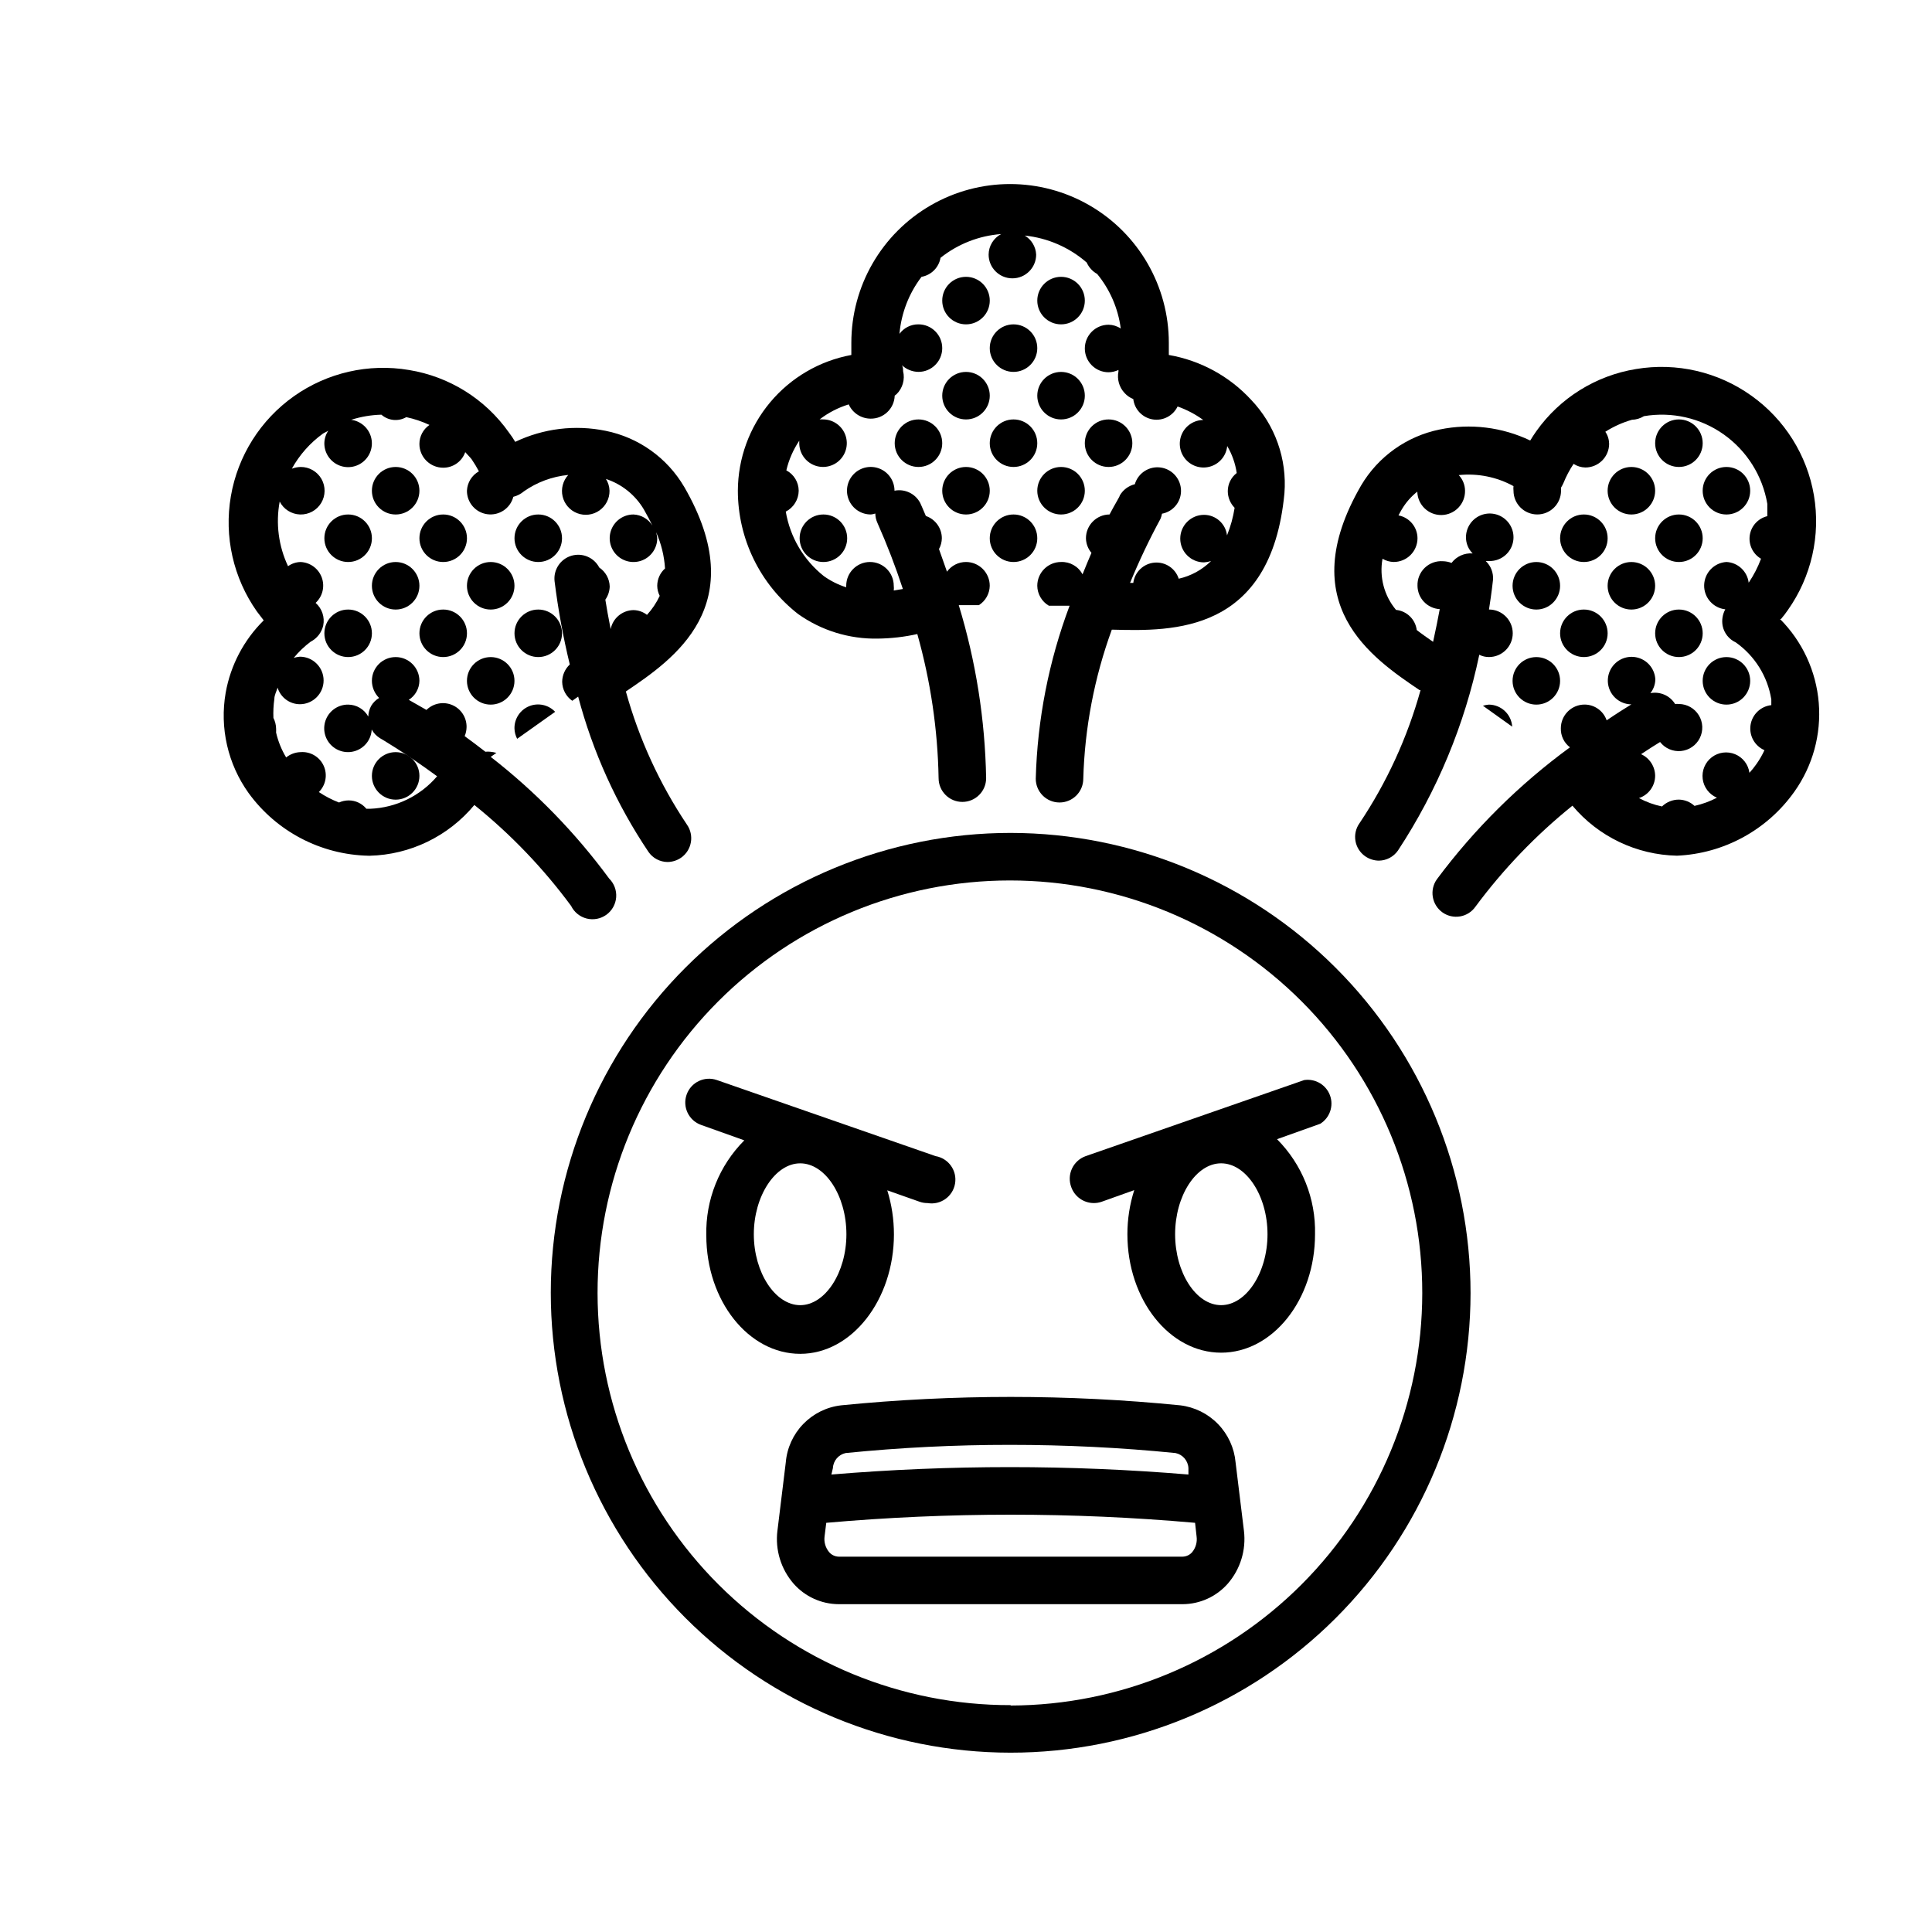
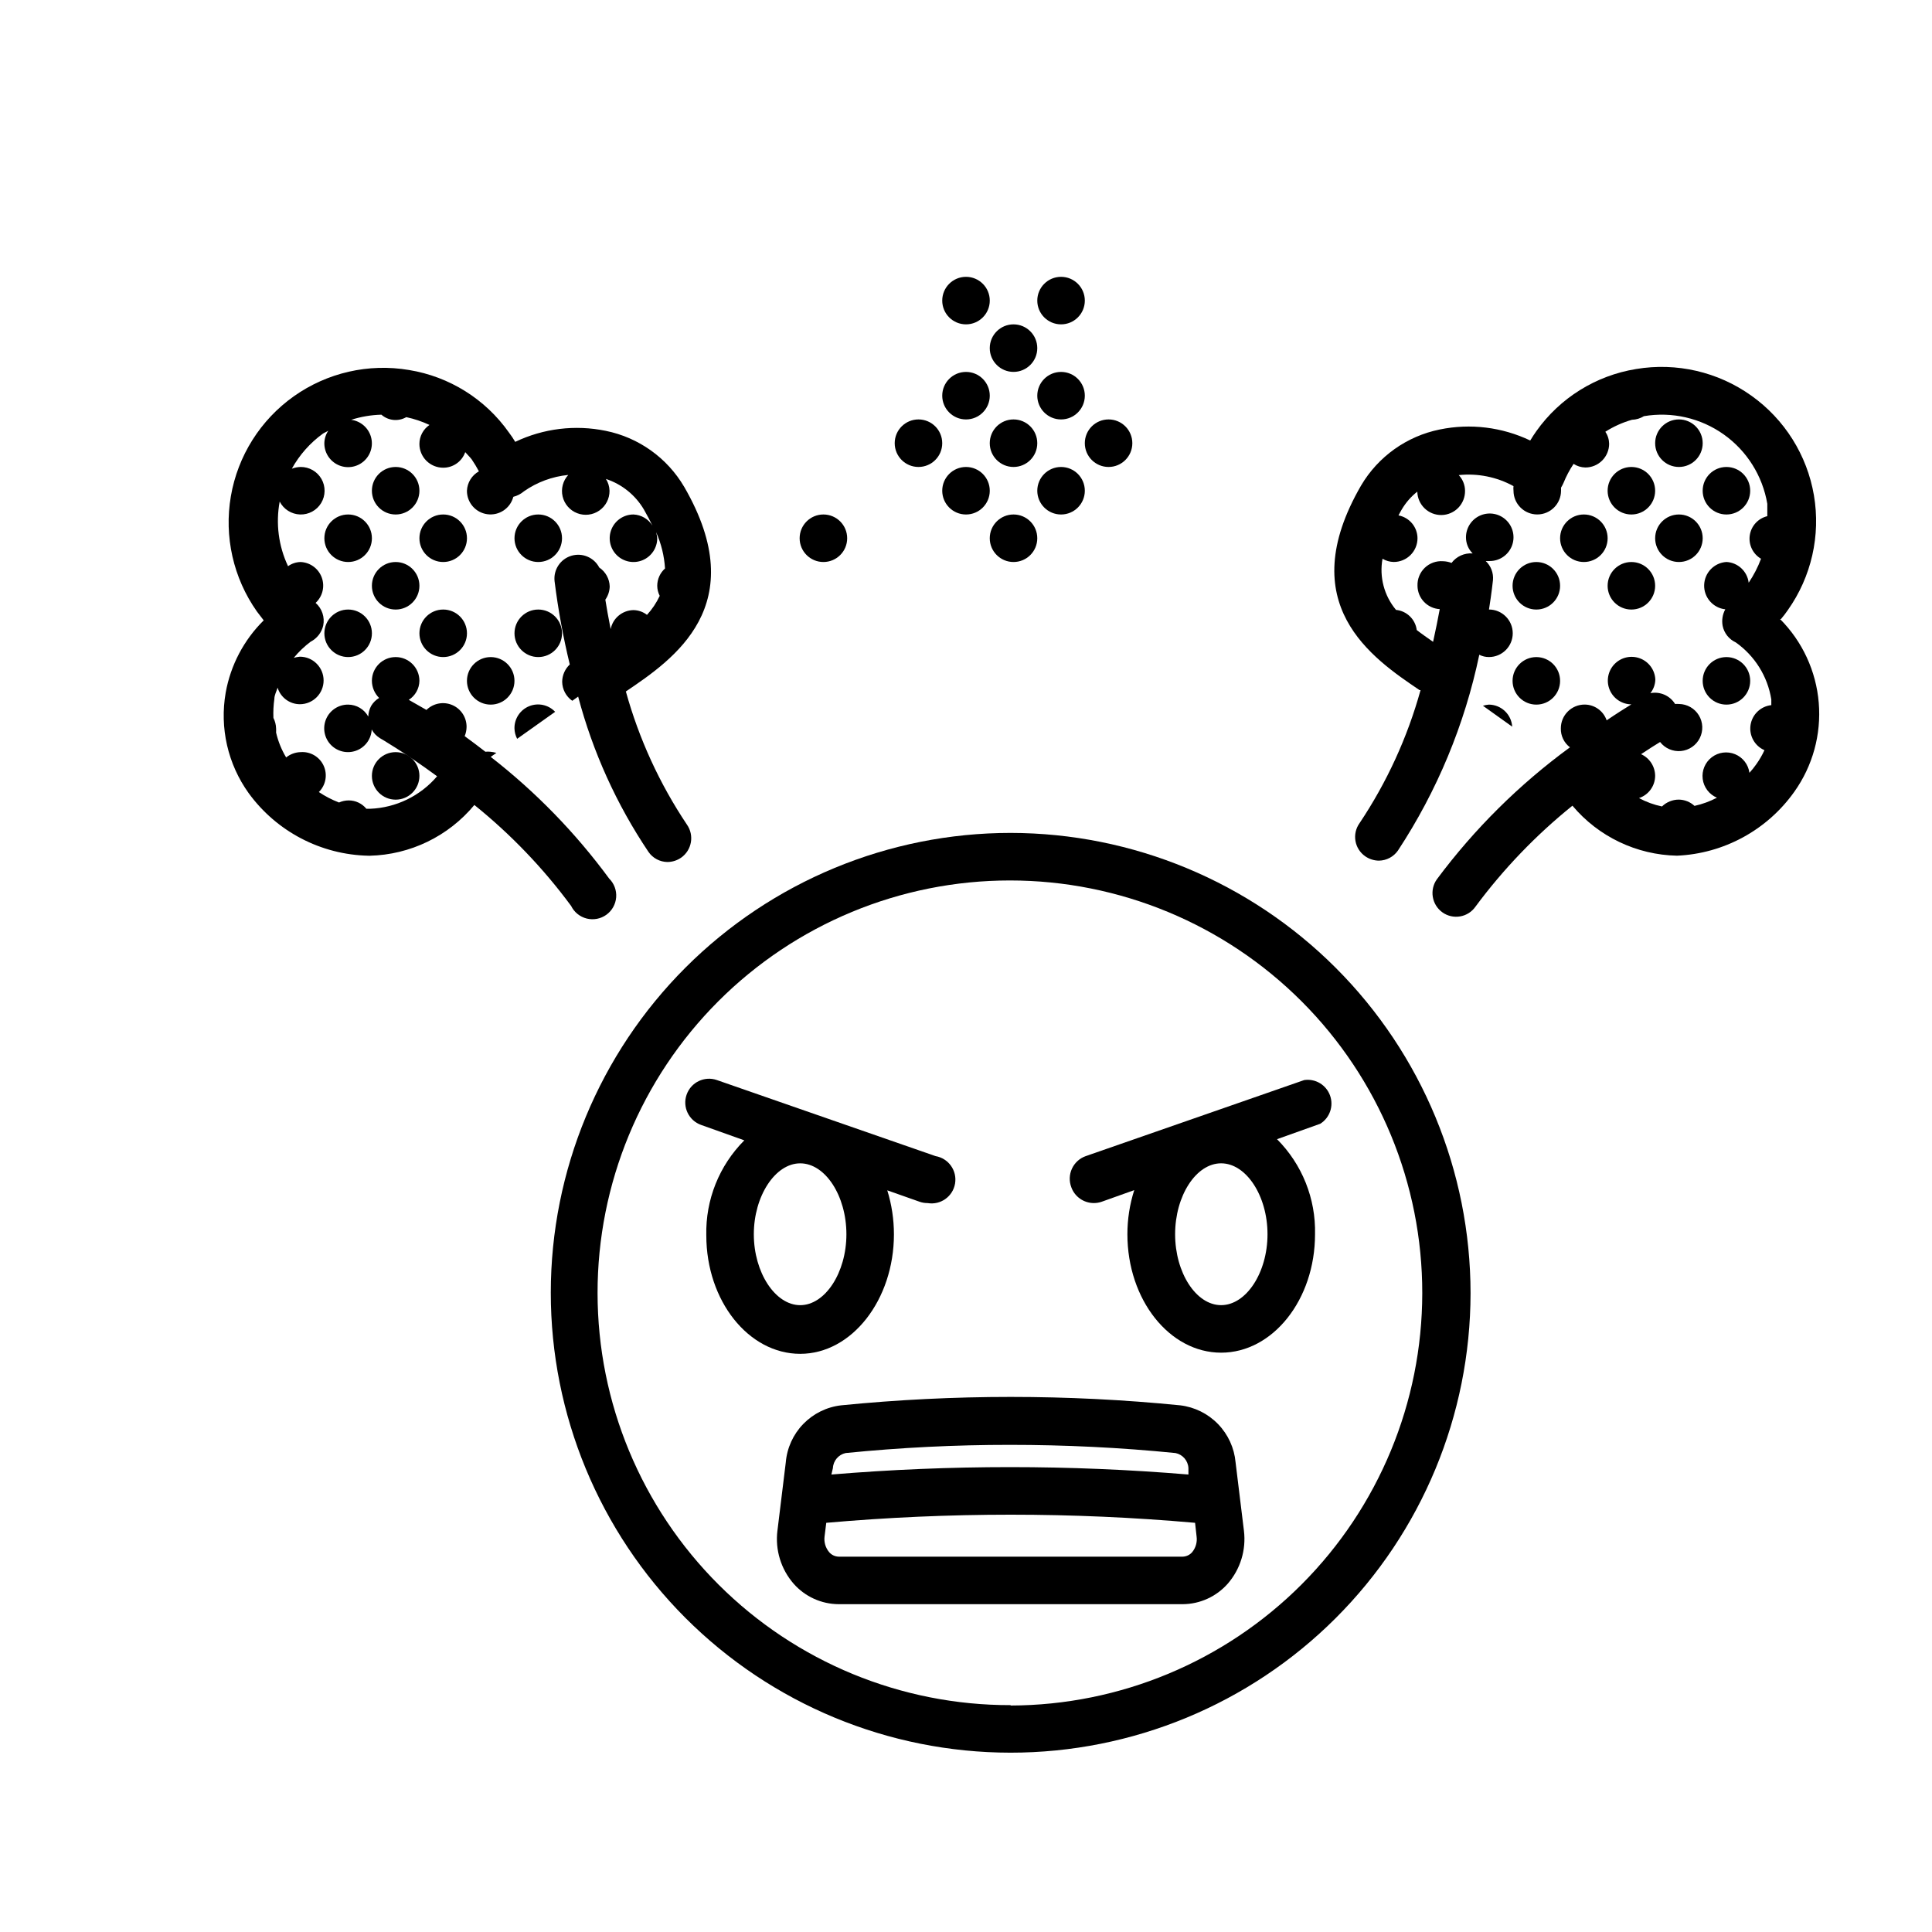
<svg xmlns="http://www.w3.org/2000/svg" fill="#000000" width="800px" height="800px" version="1.1" viewBox="144 144 512 512">
  <g>
    <path d="m411.84 364.73c-32.316 0-63.312 12.836-86.168 35.684-22.852 22.848-35.695 53.84-35.707 86.156-0.008 32.316 12.82 63.312 35.66 86.172 22.844 22.863 53.828 35.715 86.145 35.734 32.316 0.016 63.32-12.801 86.184-35.637 22.867-22.836 35.73-53.82 35.758-86.137-0.016-32.328-12.855-63.328-35.707-86.195-22.848-22.871-53.84-35.734-86.164-35.777zm0 231.15c-29 0.055-56.832-11.422-77.367-31.898-20.531-20.477-32.086-48.277-32.113-77.277s11.477-56.82 31.973-77.332c20.496-20.516 48.305-32.043 77.305-32.043s56.809 11.527 77.305 32.039c20.496 20.516 32 48.336 31.973 77.336-0.027 28.941-11.523 56.688-31.965 77.172-20.445 20.48-48.172 32.027-77.109 32.105z" />
    <path d="m380.9 471.09c0-3.945-0.594-7.867-1.762-11.637l8.566 3.023c0.68 0.238 1.395 0.355 2.113 0.352 3.438 0.582 6.695-1.727 7.281-5.164 0.586-3.438-1.727-6.695-5.164-7.281l-57.938-20.152c-3.285-1.152-6.883 0.57-8.035 3.856-1.156 3.281 0.57 6.879 3.852 8.035l11.438 4.082c-6.656 6.668-10.297 15.77-10.074 25.188 0 17.332 11.184 31.387 24.887 31.387 13.703 0.004 24.836-14.355 24.836-31.688zm-37.129 0c0-10.078 5.644-18.793 12.293-18.793 6.648 0 12.242 8.613 12.242 18.793 0 10.176-5.644 18.793-12.242 18.793-6.602 0-12.293-8.617-12.293-18.793z" />
    <path d="m427.91 458.64c0.906 2.504 3.281 4.172 5.945 4.184 0.719 0.004 1.438-0.113 2.113-0.352l8.613-3.074h0.004c-1.203 3.777-1.816 7.723-1.812 11.688 0 17.332 11.133 31.387 24.836 31.387s24.887-14.055 24.887-31.387c0.223-9.422-3.418-18.52-10.074-25.191l11.438-4.082v0.004c2.543-1.57 3.629-4.715 2.606-7.519-1.027-2.809-3.883-4.508-6.84-4.07l-57.887 20.152c-1.617 0.566-2.938 1.766-3.66 3.324-0.723 1.555-0.781 3.336-0.168 4.938zm39.699-6.348c6.648 0 12.293 8.613 12.293 18.793 0 10.176-5.644 18.793-12.293 18.793s-12.191-8.617-12.191-18.793c0-10.176 5.543-18.793 12.191-18.793z" />
    <path d="m471.44 531.54c-0.34-3.816-1.984-7.402-4.652-10.152-2.668-2.754-6.203-4.504-10.008-4.961-29.887-2.973-59.992-2.973-89.879 0-3.812 0.438-7.356 2.184-10.027 4.941-2.672 2.754-4.309 6.348-4.633 10.172l-2.215 18.137h-0.004c-0.617 5.066 0.938 10.152 4.285 14.008 3.019 3.434 7.363 5.414 11.938 5.441h91.191c4.574-0.027 8.918-2.008 11.941-5.441 3.344-3.856 4.898-8.941 4.281-14.008zm-106.71 1.512c0.094-1.938 1.48-3.57 3.375-3.981 14.465-1.453 28.992-2.176 43.531-2.168 14.609 0 29.27 0.707 43.883 2.168 1.914 0.391 3.324 2.027 3.426 3.981v1.715-0.004c-31.484-2.617-63.133-2.617-94.617 0zm95.219 22.27h0.004c-0.633 0.742-1.547 1.18-2.519 1.207h-91.191c-0.973-0.027-1.887-0.465-2.519-1.207-0.957-1.152-1.395-2.648-1.207-4.133l0.453-3.629c32.516-2.871 65.223-2.871 97.738 0l0.402 3.629c0.203 1.477-0.215 2.973-1.156 4.133z" />
    <path d="m431.49 223.66c0 3.481-2.82 6.297-6.301 6.297-3.477 0-6.297-2.816-6.297-6.297 0-3.477 2.82-6.297 6.297-6.297 3.481 0 6.301 2.82 6.301 6.297" />
    <path d="m431.49 248.86c0 3.477-2.82 6.297-6.301 6.297-3.477 0-6.297-2.82-6.297-6.297 0-3.477 2.82-6.297 6.297-6.297 3.481 0 6.301 2.82 6.301 6.297" />
    <path d="m444.08 261.45c0 3.481-2.82 6.301-6.297 6.301-3.481 0-6.297-2.82-6.297-6.301 0-3.477 2.816-6.297 6.297-6.297 3.477 0 6.297 2.82 6.297 6.297" />
    <path d="m406.3 223.66c0 3.481-2.82 6.297-6.297 6.297-3.481 0-6.301-2.816-6.301-6.297 0-3.477 2.82-6.297 6.301-6.297 3.477 0 6.297 2.82 6.297 6.297" />
    <path d="m418.89 236.26c0 3.477-2.82 6.297-6.297 6.297s-6.297-2.82-6.297-6.297c0-3.481 2.82-6.301 6.297-6.301s6.297 2.82 6.297 6.301" />
    <path d="m418.89 261.45c0 3.481-2.82 6.301-6.297 6.301s-6.297-2.82-6.297-6.301c0-3.477 2.82-6.297 6.297-6.297s6.297 2.82 6.297 6.297" />
    <path d="m418.89 286.64c0 3.481-2.82 6.297-6.297 6.297s-6.297-2.816-6.297-6.297c0-3.477 2.82-6.297 6.297-6.297s6.297 2.82 6.297 6.297" />
    <path d="m431.49 274.05c0 3.477-2.82 6.297-6.301 6.297-3.477 0-6.297-2.82-6.297-6.297 0-3.481 2.82-6.297 6.297-6.297 3.481 0 6.301 2.816 6.301 6.297" />
    <path d="m393.7 261.45c0 3.481-2.816 6.301-6.297 6.301-3.477 0-6.297-2.82-6.297-6.301 0-3.477 2.82-6.297 6.297-6.297 3.481 0 6.297 2.82 6.297 6.297" />
    <path d="m406.3 248.86c0 3.477-2.82 6.297-6.297 6.297-3.481 0-6.301-2.82-6.301-6.297 0-3.477 2.82-6.297 6.301-6.297 3.477 0 6.297 2.82 6.297 6.297" />
    <path d="m406.3 274.05c0 3.477-2.82 6.297-6.297 6.297-3.481 0-6.301-2.82-6.301-6.297 0-3.481 2.82-6.297 6.301-6.297 3.477 0 6.297 2.816 6.297 6.297" />
    <path d="m368.51 286.64c0 3.481-2.82 6.297-6.301 6.297-3.477 0-6.297-2.816-6.297-6.297 0-3.477 2.82-6.297 6.297-6.297 3.481 0 6.301 2.82 6.301 6.297" />
-     <path d="m453.75 238.07v-3.223c0-15.031-8.016-28.918-21.031-36.434-13.02-7.516-29.055-7.516-42.07 0s-21.035 21.402-21.035 36.434v3.223c-8.418 1.551-16.031 5.992-21.523 12.562-5.492 6.566-8.52 14.848-8.551 23.41 0.012 12.75 5.879 24.785 15.918 32.645 6.168 4.402 13.586 6.695 21.16 6.551 3.527-0.039 7.039-0.441 10.48-1.207 3.508 12.434 5.406 25.27 5.641 38.188 0 3.477 2.82 6.297 6.301 6.297 3.477 0 6.297-2.82 6.297-6.297-0.281-15.547-2.723-30.977-7.254-45.848h5.34c1.762-1.121 2.84-3.051 2.871-5.137 0-1.672-0.664-3.273-1.844-4.453-1.184-1.184-2.785-1.848-4.453-1.848-1.996-0.004-3.871 0.953-5.039 2.57l-2.117-5.996c0.484-0.879 0.746-1.867 0.758-2.871-0.008-2.664-1.711-5.035-4.234-5.894-0.805-1.965-1.41-3.223-1.512-3.477-1.305-2.461-4.07-3.769-6.801-3.223 0-2.551-1.539-4.852-3.898-5.824s-5.074-0.422-6.871 1.387c-1.797 1.812-2.32 4.531-1.332 6.883 0.992 2.352 3.305 3.871 5.856 3.852 0.395-0.039 0.785-0.121 1.16-0.25 0.008 0.852 0.195 1.691 0.551 2.465 2.547 5.731 4.801 11.582 6.754 17.535l-2.418 0.402c0.051-0.418 0.051-0.84 0-1.258 0-3.481-2.82-6.301-6.301-6.301-3.477 0-6.297 2.82-6.297 6.301-0.023 0.133-0.023 0.27 0 0.402-2.125-0.672-4.133-1.676-5.945-2.973-5.348-4.258-8.934-10.34-10.074-17.078 2.082-1.07 3.402-3.203 3.426-5.543-0.016-2.262-1.273-4.336-3.277-5.391 0.66-2.805 1.82-5.469 3.426-7.859-0.02 0.215-0.02 0.438 0 0.652 0 2.547 1.535 4.844 3.891 5.82 2.352 0.973 5.062 0.438 6.863-1.367 1.801-1.801 2.34-4.508 1.363-6.863-0.973-2.352-3.269-3.887-5.816-3.887-0.305-0.023-0.605-0.023-0.906 0 2.309-1.777 4.918-3.125 7.707-3.981 1.023 2.285 3.289 3.762 5.793 3.781 3.441 0.055 6.289-2.66 6.398-6.098l0.504-0.402c1.605-1.586 2.258-3.906 1.715-6.098 0-0.504 0-1.059-0.301-1.562h-0.004c1.188 1.117 2.754 1.746 4.383 1.766 3.481 0 6.297-2.82 6.297-6.297 0-3.481-2.816-6.301-6.297-6.301-1.988-0.023-3.863 0.914-5.039 2.519 0.48-5.488 2.508-10.73 5.848-15.113 2.57-0.449 4.586-2.465 5.035-5.039 4.602-3.668 10.203-5.863 16.074-6.297-2.031 1.062-3.309 3.152-3.328 5.441 0 3.477 2.82 6.297 6.301 6.297 3.477 0 6.297-2.82 6.297-6.297-0.098-2.082-1.234-3.973-3.023-5.039 6.082 0.633 11.82 3.133 16.426 7.156 0.57 1.281 1.543 2.344 2.769 3.023 3.394 4.141 5.559 9.148 6.246 14.457-0.953-0.641-2.074-0.988-3.223-1.008-3.481 0-6.297 2.82-6.297 6.297 0 3.481 2.816 6.301 6.297 6.301 0.906-0.016 1.797-0.223 2.617-0.605v0.402c-0.414 2.047 0.188 4.168 1.613 5.691 0.641 0.711 1.434 1.262 2.316 1.613 0.324 2.738 2.414 4.938 5.133 5.391 2.719 0.457 5.414-0.941 6.609-3.426 2.426 0.859 4.719 2.062 6.801 3.578-2.484 0.031-4.719 1.52-5.703 3.801s-0.535 4.93 1.145 6.758c1.684 1.832 4.285 2.5 6.641 1.707 2.356-0.789 4.027-2.891 4.266-5.363 1.297 2.199 2.152 4.629 2.519 7.152-1.484 1.148-2.359 2.914-2.367 4.789 0 1.656 0.652 3.246 1.812 4.434-0.391 2.504-1.066 4.953-2.016 7.305-0.359-3.098-2.977-5.438-6.098-5.441-3.477 0-6.297 2.82-6.297 6.297 0 3.477 2.82 6.297 6.297 6.297 0.637-0.039 1.262-0.156 1.867-0.352-2.363 2.332-5.328 3.957-8.566 4.684-0.891-2.758-3.578-4.527-6.465-4.262-2.887 0.266-5.203 2.496-5.578 5.371h-0.855c2.383-5.797 5.074-11.465 8.062-16.977 0.18-0.441 0.316-0.895 0.402-1.363 2.898-0.531 5.016-3.047 5.039-5.992 0.027-3.121-2.246-5.781-5.332-6.238-3.086-0.457-6.035 1.43-6.91 4.422-1.676 0.41-3.113 1.484-3.981 2.973 0 0.301-1.211 2.168-2.719 5.039h-0.004c-3.457 0.027-6.246 2.84-6.246 6.297 0.023 1.426 0.539 2.797 1.461 3.879-0.754 1.762-1.562 3.68-2.367 5.691v0.004c-1.105-2.102-3.324-3.375-5.695-3.277-3.477 0-6.297 2.82-6.297 6.301 0.023 2.18 1.191 4.188 3.074 5.289h5.492c-5.516 14.676-8.547 30.172-8.969 45.848 0 3.477 2.82 6.297 6.297 6.297 3.481 0 6.297-2.82 6.297-6.297 0.383-13.488 2.934-26.824 7.559-39.5h0.402c15.668 0.402 41.816 1.008 45.344-36.125 0.719-9.141-2.488-18.152-8.816-24.785-5.766-6.258-13.434-10.438-21.816-11.891z" />
    <path d="m292.94 286.64c0 3.481-2.816 6.297-6.297 6.297-3.477 0-6.297-2.816-6.297-6.297 0-3.477 2.82-6.297 6.297-6.297 3.481 0 6.297 2.82 6.297 6.297" />
-     <path d="m280.34 299.24c0 3.477-2.82 6.297-6.297 6.297-3.481 0-6.297-2.82-6.297-6.297 0-3.481 2.816-6.301 6.297-6.301 3.477 0 6.297 2.82 6.297 6.301" />
    <path d="m292.94 311.83c0 3.477-2.816 6.297-6.297 6.297-3.477 0-6.297-2.82-6.297-6.297 0-3.477 2.82-6.297 6.297-6.297 3.481 0 6.297 2.82 6.297 6.297" />
    <path d="m291.12 332.64c-1.77-1.871-4.504-2.461-6.887-1.492-2.383 0.969-3.93 3.301-3.894 5.875 0.023 0.965 0.266 1.91 0.707 2.769z" />
    <path d="m255.15 274.05c0 3.477-2.82 6.297-6.297 6.297-3.477 0-6.297-2.82-6.297-6.297 0-3.481 2.82-6.297 6.297-6.297 3.477 0 6.297 2.816 6.297 6.297" />
    <path d="m267.75 286.64c0 3.481-2.82 6.297-6.301 6.297-3.477 0-6.297-2.816-6.297-6.297 0-3.477 2.82-6.297 6.297-6.297 3.481 0 6.301 2.82 6.301 6.297" />
    <path d="m267.75 311.83c0 3.477-2.82 6.297-6.301 6.297-3.477 0-6.297-2.82-6.297-6.297 0-3.477 2.82-6.297 6.297-6.297 3.481 0 6.301 2.82 6.301 6.297" />
    <path d="m280.34 324.43c0 3.481-2.82 6.301-6.297 6.301-3.481 0-6.297-2.82-6.297-6.301 0-3.477 2.816-6.297 6.297-6.297 3.477 0 6.297 2.82 6.297 6.297" />
    <path d="m255.15 349.62c0 3.477-2.82 6.297-6.297 6.297-3.477 0-6.297-2.82-6.297-6.297 0-3.477 2.82-6.297 6.297-6.297 3.477 0 6.297 2.82 6.297 6.297" />
    <path d="m242.56 286.64c0 3.481-2.82 6.297-6.297 6.297-3.481 0-6.301-2.816-6.301-6.297 0-3.477 2.82-6.297 6.301-6.297 3.477 0 6.297 2.82 6.297 6.297" />
    <path d="m242.56 311.83c0 3.477-2.82 6.297-6.297 6.297-3.481 0-6.301-2.82-6.301-6.297 0-3.477 2.82-6.297 6.301-6.297 3.477 0 6.297 2.82 6.297 6.297" />
    <path d="m255.15 299.24c0 3.477-2.82 6.297-6.297 6.297-3.477 0-6.297-2.82-6.297-6.297 0-3.481 2.82-6.301 6.297-6.301 3.477 0 6.297 2.82 6.297 6.301" />
    <path d="m241.65 370.78h0.301c10.766-0.254 20.891-5.16 27.762-13.453 9.66 7.781 18.277 16.773 25.641 26.754 0.816 1.668 2.328 2.887 4.125 3.34 1.801 0.449 3.707 0.086 5.211-0.996 1.508-1.086 2.457-2.777 2.602-4.629 0.141-1.848-0.539-3.668-1.859-4.969-8.926-12.145-19.488-22.996-31.387-32.246l1.512-1.059c-0.527-0.148-1.066-0.25-1.613-0.301-0.434-0.047-0.875-0.047-1.309 0-1.914-1.461-3.727-2.871-5.492-4.133v0.004c0.32-0.77 0.492-1.59 0.504-2.422 0.031-2.531-1.465-4.836-3.797-5.828-2.328-0.992-5.031-0.48-6.836 1.297l-4.684-2.672c1.727-1.098 2.785-2.992 2.82-5.039 0-3.477-2.82-6.297-6.297-6.297-3.477 0-6.297 2.82-6.297 6.297 0.012 1.707 0.703 3.336 1.914 4.535-0.871 0.52-1.598 1.246-2.117 2.117-0.465 0.867-0.723 1.836-0.754 2.82-1.074-1.945-3.117-3.16-5.34-3.172-2.523-0.02-4.816 1.473-5.82 3.785-1.004 2.316-0.531 5.008 1.203 6.84 1.734 1.832 4.394 2.453 6.762 1.574 2.367-0.875 3.981-3.082 4.102-5.602 0.52 0.957 1.285 1.758 2.215 2.316 0 0 6.398 3.68 15.113 10.078h0.004c-4.453 5.219-10.883 8.344-17.734 8.613h-1.008c-1.152-1.402-2.871-2.219-4.688-2.215-0.883 0.004-1.758 0.191-2.566 0.555-1.879-0.723-3.672-1.652-5.344-2.773 1.848-1.828 2.356-4.613 1.273-6.977-1.078-2.363-3.519-3.801-6.109-3.602-1.395 0.035-2.742 0.531-3.828 1.41-1.23-2.047-2.133-4.273-2.668-6.602 0.023-0.367 0.023-0.738 0-1.105-0.027-0.965-0.27-1.914-0.707-2.773-0.07-1.684 0.012-3.367 0.25-5.035 0-1.008 0.555-1.965 0.855-2.973h0.004c0.793 2.594 3.18 4.367 5.894 4.383 3.477 0 6.297-2.82 6.297-6.297 0-3.481-2.82-6.301-6.297-6.301-0.547 0.055-1.086 0.156-1.613 0.305 1.316-1.602 2.824-3.039 4.484-4.285 1.688-0.863 2.906-2.43 3.324-4.281 0.453-2.215-0.316-4.504-2.016-5.996 1.855-1.711 2.496-4.375 1.625-6.742-0.871-2.371-3.082-3.984-5.606-4.09-1.195 0.023-2.356 0.41-3.324 1.109-2.519-5.336-3.297-11.328-2.215-17.129 1.039 2.031 3.102 3.34 5.383 3.422 2.281 0.078 4.43-1.082 5.609-3.035 1.18-1.957 1.211-4.398 0.082-6.379-1.133-1.984-3.25-3.199-5.535-3.176-0.789 0.023-1.574 0.176-2.316 0.453 2.027-3.656 4.828-6.82 8.211-9.27 0.453-0.301 1.008-0.504 1.461-0.805v-0.004c-0.66 0.965-1.027 2.106-1.059 3.277-0.039 2.481 1.387 4.754 3.637 5.805s4.906 0.68 6.781-0.945c1.879-1.625 2.625-4.199 1.91-6.578-0.715-2.375-2.762-4.113-5.223-4.43 2.594-0.832 5.289-1.289 8.012-1.359 1.832 1.609 4.484 1.871 6.598 0.652 2.121 0.453 4.184 1.148 6.148 2.066-1.668 1.137-2.668 3.019-2.672 5.039 0 1.672 0.664 3.273 1.844 4.453 1.184 1.18 2.785 1.844 4.453 1.844 2.633 0.016 4.984-1.645 5.848-4.129 0.555 0.656 1.211 1.258 1.715 1.914h-0.004c0.695 1.02 1.336 2.078 1.914 3.172-1.879 1.047-3.078 2.992-3.172 5.141-0.02 3.148 2.309 5.824 5.434 6.231 3.125 0.41 6.062-1.57 6.859-4.617 1.039-0.262 2.004-0.762 2.82-1.461 3.473-2.434 7.519-3.926 11.738-4.336-1.414 1.539-1.973 3.676-1.496 5.707 0.48 2.031 1.934 3.695 3.883 4.438 1.949 0.746 4.141 0.48 5.852-0.715 1.711-1.195 2.723-3.16 2.695-5.246-0.023-1.109-0.355-2.191-0.957-3.125 4.231 1.391 7.812 4.273 10.074 8.113 0.855 1.512 1.613 2.922 2.266 4.281h0.004c-1.078-1.77-2.969-2.887-5.039-2.973-2.547 0-4.844 1.535-5.82 3.887-0.973 2.356-0.434 5.062 1.367 6.863 1.801 1.801 4.508 2.34 6.863 1.367 2.352-0.977 3.887-3.273 3.887-5.82-0.051-0.543-0.152-1.086-0.301-1.613 1.359 3.043 2.16 6.301 2.367 9.625-1.312 1.164-2.062 2.832-2.066 4.586 0.008 0.926 0.234 1.84 0.656 2.668-0.859 1.844-2 3.543-3.375 5.039-1.023-0.801-2.281-1.242-3.578-1.262-2.953 0.043-5.477 2.144-6.047 5.039-0.605-3.023-1.059-5.644-1.41-7.809 0.719-1.02 1.121-2.231 1.16-3.477-0.051-2.027-1.086-3.91-2.773-5.039-1.402-2.688-4.523-3.992-7.426-3.106-2.902 0.891-4.754 3.719-4.414 6.734 0.926 7.426 2.269 14.793 4.031 22.066-1.27 1.188-2 2.844-2.016 4.586 0.027 2.012 1.023 3.887 2.672 5.039l1.562-1.109c3.879 14.66 10.18 28.57 18.641 41.16 1.145 1.656 3.023 2.652 5.039 2.672 1.297-0.012 2.562-0.418 3.625-1.16 2.836-2.004 3.512-5.926 1.512-8.766-7.238-10.816-12.699-22.723-16.172-35.266 12.594-8.516 33.656-22.773 15.469-54.211h-0.004c-4.5-7.691-12.07-13.098-20.805-14.863-8.098-1.664-16.52-0.641-23.98 2.922-0.508-0.852-1.062-1.676-1.664-2.469-6.246-8.863-15.797-14.84-26.5-16.574-10.691-1.809-21.664 0.699-30.512 6.969-8.848 6.273-14.848 15.797-16.684 26.484s0.645 21.668 6.891 30.531l1.812 2.367c-5.254 5.188-8.773 11.875-10.074 19.145-1.637 9.344 0.562 18.949 6.094 26.652 7.41 10.18 19.152 16.309 31.742 16.574z" />
    <path d="m595.23 261.45c0 3.481-2.82 6.301-6.301 6.301-3.477 0-6.297-2.82-6.297-6.301 0-3.477 2.82-6.297 6.297-6.297 3.481 0 6.301 2.82 6.301 6.297" />
    <path d="m582.63 274.05c0 3.477-2.82 6.297-6.297 6.297-3.477 0-6.297-2.82-6.297-6.297 0-3.481 2.82-6.297 6.297-6.297 3.477 0 6.297 2.816 6.297 6.297" />
    <path d="m595.23 286.64c0 3.481-2.82 6.297-6.301 6.297-3.477 0-6.297-2.816-6.297-6.297 0-3.477 2.82-6.297 6.297-6.297 3.481 0 6.301 2.82 6.301 6.297" />
    <path d="m607.82 274.05c0 3.477-2.82 6.297-6.297 6.297-3.481 0-6.297-2.82-6.297-6.297 0-3.481 2.816-6.297 6.297-6.297 3.477 0 6.297 2.816 6.297 6.297" />
-     <path d="m595.23 311.83c0 3.477-2.82 6.297-6.301 6.297-3.477 0-6.297-2.82-6.297-6.297 0-3.477 2.82-6.297 6.297-6.297 3.481 0 6.301 2.82 6.301 6.297" />
    <path d="m607.82 324.43c0 3.481-2.82 6.301-6.297 6.301-3.481 0-6.297-2.82-6.297-6.301 0-3.477 2.816-6.297 6.297-6.297 3.477 0 6.297 2.82 6.297 6.297" />
    <path d="m570.04 286.64c0 3.481-2.82 6.297-6.297 6.297-3.481 0-6.301-2.816-6.301-6.297 0-3.477 2.82-6.297 6.301-6.297 3.477 0 6.297 2.82 6.297 6.297" />
    <path d="m557.44 299.24c0 3.477-2.816 6.297-6.297 6.297-3.477 0-6.297-2.82-6.297-6.297 0-3.481 2.82-6.301 6.297-6.301 3.481 0 6.297 2.82 6.297 6.301" />
-     <path d="m570.04 311.83c0 3.477-2.82 6.297-6.297 6.297-3.481 0-6.301-2.82-6.301-6.297 0-3.477 2.82-6.297 6.301-6.297 3.477 0 6.297 2.82 6.297 6.297" />
    <path d="m582.63 299.24c0 3.477-2.82 6.297-6.297 6.297-3.477 0-6.297-2.82-6.297-6.297 0-3.481 2.82-6.301 6.297-6.301 3.477 0 6.297 2.82 6.297 6.301" />
    <path d="m538.55 330.73c-0.531 0.047-1.055 0.148-1.562 0.301l7.758 5.543c-0.211-3.273-2.918-5.824-6.195-5.844z" />
    <path d="m557.44 324.43c0 3.481-2.816 6.301-6.297 6.301-3.477 0-6.297-2.82-6.297-6.301 0-3.477 2.82-6.297 6.297-6.297 3.481 0 6.297 2.82 6.297 6.297" />
    <path d="m615.98 308.05c0.648-0.758 1.254-1.547 1.816-2.371 6.238-8.82 8.727-19.758 6.914-30.414-1.816-10.652-7.781-20.152-16.59-26.414-8.836-6.309-19.82-8.848-30.531-7.055-10.668 1.727-20.195 7.66-26.449 16.477-0.555 0.805-1.109 1.613-1.613 2.469-7.461-3.562-15.883-4.59-23.98-2.922-8.742 1.773-16.324 7.176-20.855 14.863-18.188 31.438 2.922 45.695 15.516 54.211h0.25l0.004-0.004c-3.477 12.543-8.938 24.449-16.176 35.27-0.973 1.359-1.359 3.051-1.074 4.699 0.281 1.645 1.215 3.109 2.586 4.066 1.066 0.742 2.332 1.145 3.629 1.156 2.012-0.027 3.887-1.02 5.039-2.668 10.383-15.789 17.699-33.395 21.562-51.895 0.797 0.406 1.676 0.613 2.57 0.605 3.477 0 6.297-2.82 6.297-6.297 0-3.477-2.82-6.297-6.297-6.297 0.707-4.484 1.008-7.356 1.059-7.809 0.16-1.887-0.543-3.738-1.918-5.039 0.355 0.023 0.707 0.023 1.059 0 2.547 0 4.844-1.535 5.82-3.887 0.973-2.356 0.434-5.062-1.367-6.863s-4.508-2.34-6.863-1.367c-2.352 0.977-3.887 3.273-3.887 5.82-0.008 1.605 0.625 3.148 1.766 4.281-2.172-0.168-4.281 0.781-5.594 2.519-0.723-0.281-1.492-0.434-2.266-0.453-1.785-0.129-3.539 0.504-4.828 1.742-1.285 1.242-1.988 2.969-1.926 4.758 0.023 3.297 2.602 6.008 5.894 6.195-0.453 2.519-1.059 5.441-1.762 8.664-1.512-1.059-2.973-2.066-4.332-3.125v0.004c-0.363-2.844-2.641-5.059-5.492-5.34-3.152-3.762-4.461-8.73-3.578-13.555 0.898 0.543 1.926 0.836 2.973 0.855 1.672 0 3.273-0.66 4.453-1.844 1.18-1.18 1.844-2.781 1.844-4.453-0.02-2.961-2.129-5.492-5.039-6.047 0.301-0.504 0.504-1.008 0.855-1.562l0.004 0.004c1.07-1.824 2.469-3.43 4.129-4.738 0.07 3.492 2.957 6.269 6.449 6.199 1.68-0.035 3.273-0.734 4.434-1.941 1.164-1.211 1.797-2.832 1.766-4.508-0.016-1.539-0.609-3.016-1.664-4.133 5.019-0.527 10.086 0.492 14.508 2.922-0.047 0.402-0.047 0.809 0 1.211 0 3.477 2.82 6.297 6.301 6.297 3.477 0 6.297-2.82 6.297-6.297v-0.805-0.004c0.246-0.402 0.465-0.824 0.656-1.258 0.715-1.766 1.609-3.453 2.668-5.039 0.934 0.602 2.016 0.934 3.125 0.957 1.668 0 3.269-0.664 4.453-1.844 1.18-1.18 1.844-2.781 1.844-4.453-0.02-1.133-0.367-2.238-1.008-3.172 2.188-1.395 4.562-2.461 7.055-3.176 1.121-0.031 2.219-0.363 3.172-0.957 7.418-1.254 15.027 0.488 21.16 4.844 6.129 4.356 10.281 10.965 11.539 18.383v3.273c-2.441 0.586-4.281 2.598-4.648 5.082-0.363 2.481 0.816 4.938 2.984 6.203-0.836 2.238-1.938 4.371-3.273 6.348-0.367-3.019-2.856-5.34-5.894-5.492-3.262 0.203-5.828 2.867-5.906 6.137-0.078 3.266 2.356 6.051 5.602 6.41-0.734 1.336-0.98 2.883-0.703 4.383 0.395 1.93 1.684 3.559 3.477 4.383 5.047 3.562 8.445 9.012 9.422 15.113v1.512c-2.82 0.309-5.078 2.473-5.504 5.273-0.426 2.801 1.09 5.539 3.688 6.668-0.605 1.309-1.328 2.555-2.164 3.727-0.559 0.793-1.164 1.551-1.816 2.269-0.301-2.207-1.75-4.086-3.809-4.934s-4.414-0.539-6.18 0.816c-1.766 1.352-2.68 3.547-2.398 5.754 0.285 2.207 1.723 4.098 3.773 4.961-1.879 0.984-3.875 1.711-5.945 2.168-1.141-1.055-2.629-1.648-4.184-1.664-1.656 0.008-3.246 0.66-4.434 1.816-2.129-0.438-4.18-1.188-6.094-2.219 2.543-0.844 4.266-3.215 4.281-5.894-0.016-2.477-1.469-4.719-3.727-5.742 2.117-1.41 3.879-2.519 5.039-3.223l-0.004-0.004c1.316 1.699 3.414 2.598 5.551 2.391 2.137-0.211 4.016-1.504 4.973-3.426 0.961-1.918 0.867-4.199-0.246-6.035-1.113-1.836-3.09-2.969-5.238-3.004-0.352-0.023-0.703-0.023-1.059 0-1.375-2.227-3.981-3.367-6.547-2.871 0.824-1.031 1.285-2.309 1.309-3.629-0.121-2.512-1.723-4.711-4.078-5.594-2.356-0.883-5.008-0.281-6.75 1.531-1.742 1.812-2.242 4.488-1.27 6.805 0.977 2.32 3.234 3.836 5.75 3.859-1.715 1.059-3.879 2.418-6.551 4.231-0.859-2.496-3.203-4.176-5.844-4.18-3.477 0-6.297 2.816-6.297 6.297-0.055 1.969 0.844 3.848 2.418 5.035-13.438 9.828-25.324 21.617-35.266 34.965-2.012 2.828-1.355 6.746 1.461 8.77 1.359 0.973 3.051 1.359 4.699 1.074 1.648-0.281 3.113-1.215 4.066-2.586 7.394-9.973 16.027-18.965 25.695-26.754 6.894 8.203 16.992 13.031 27.707 13.25 12.418-0.547 23.891-6.793 31.086-16.93 4.879-6.848 7.176-15.207 6.484-23.586-0.691-8.383-4.328-16.25-10.262-22.207z" />
  </g>
</svg>